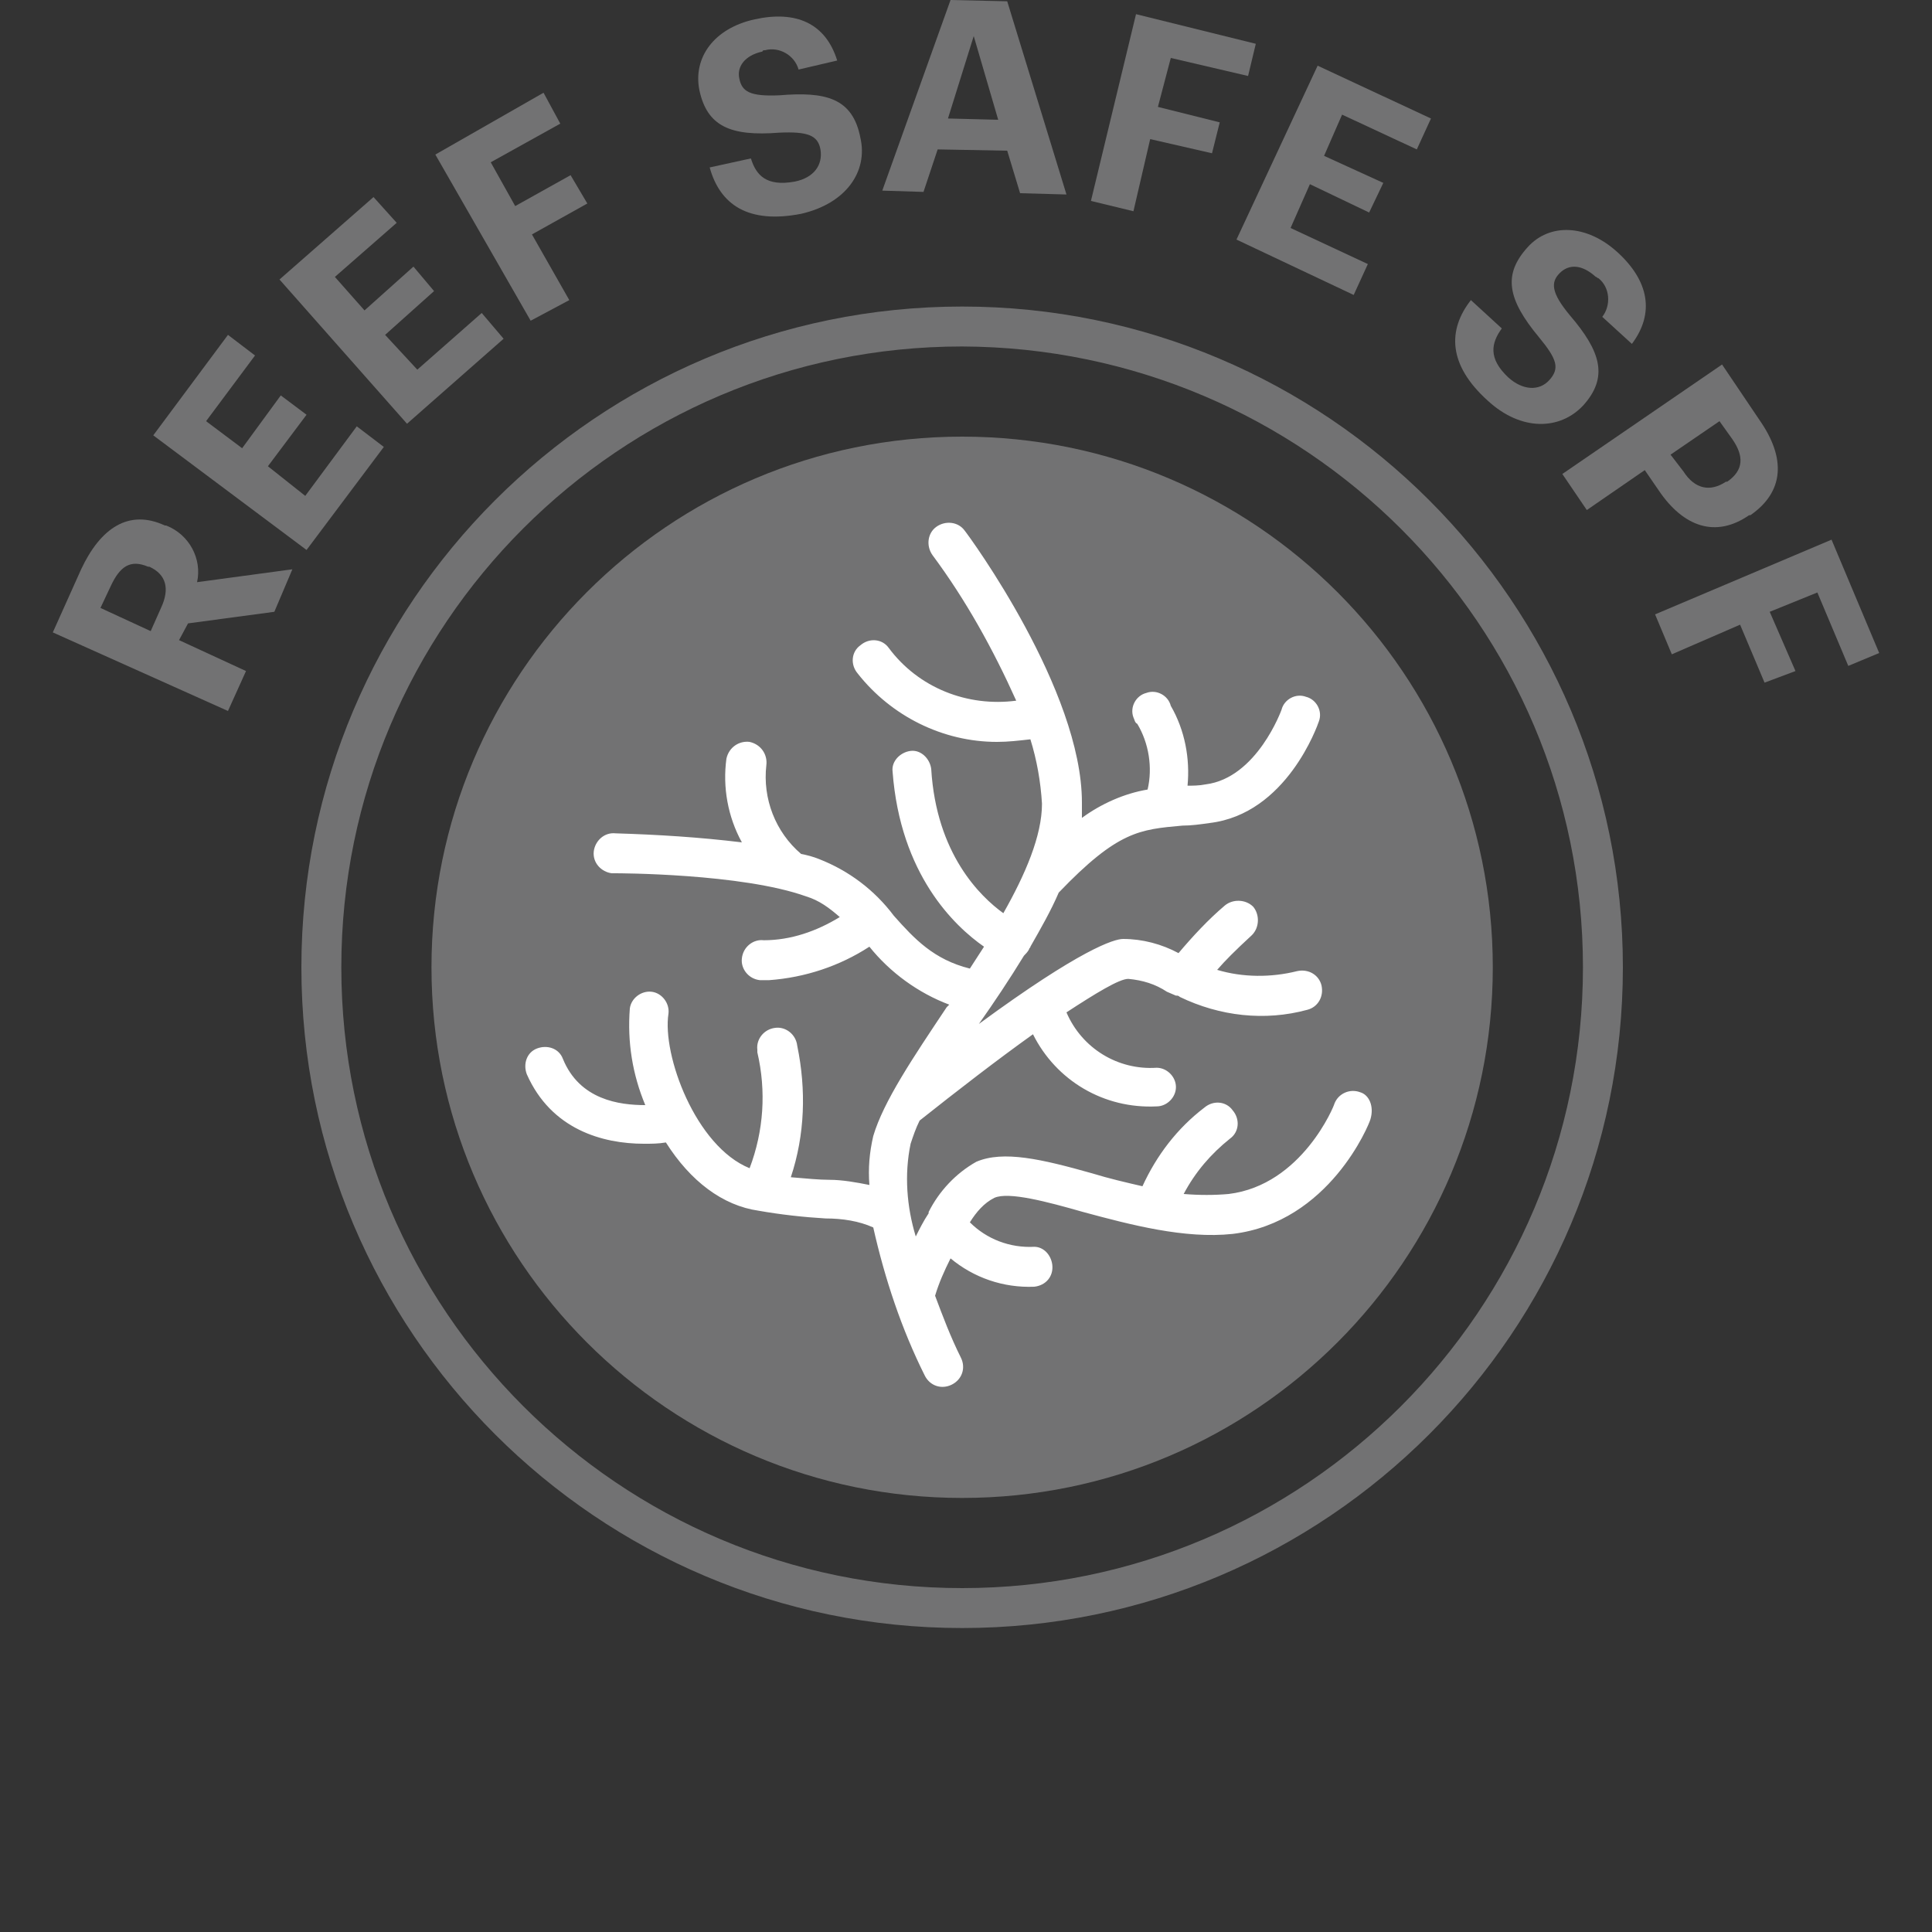
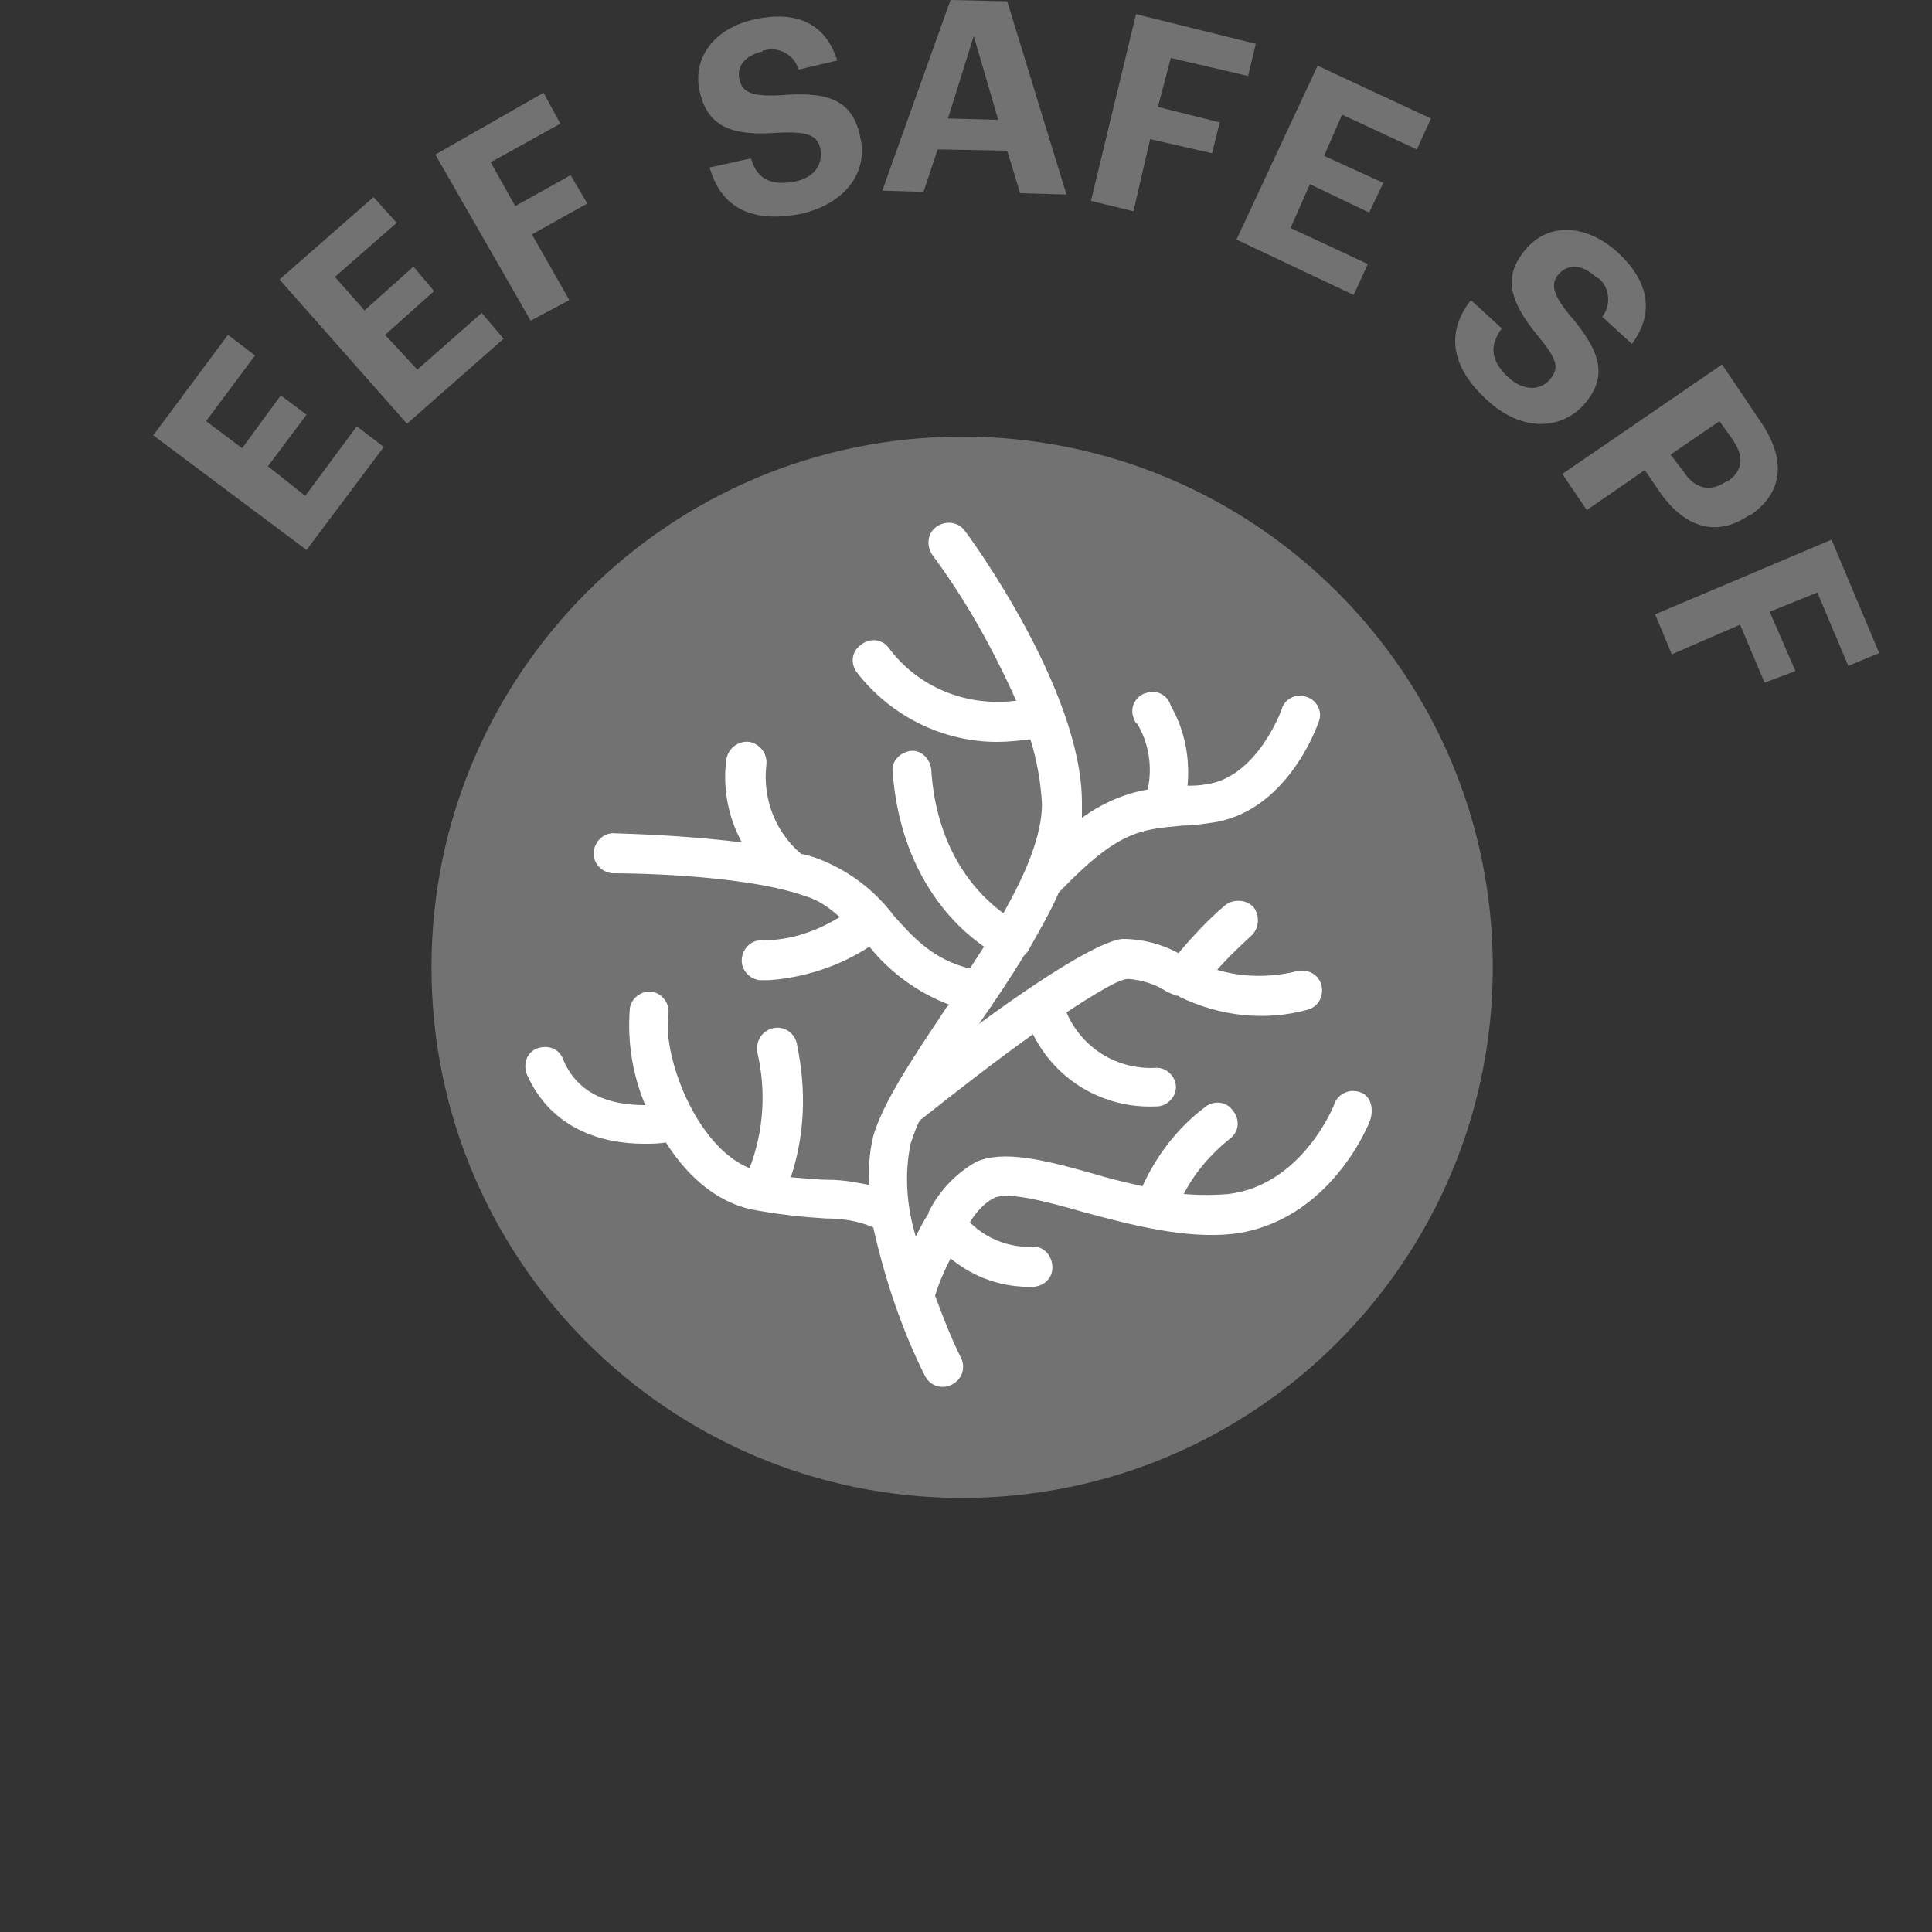
<svg xmlns="http://www.w3.org/2000/svg" xml:space="preserve" style="enable-background:new 0 0 150 150;" viewBox="0 0 150 150" y="0px" x="0px" version="1.1">
  <rect x="0" y="0" width="150" height="150" fill="#333333" stroke="none" />
  <style type="text/css">
	.st0{fill:#727273;}
	.st1{fill:#FFFFFF;}
</style>
  <g id="reef_safe">
    <g>
      <g>
        <g>
          <g>
            <path d="M115.9,75.1c0,22.7-18.4,41.2-41.2,41.2c-22.7,0-41.2-18.4-41.2-41.2c0-22.7,18.4-41.2,41.2-41.2       c0,0,0,0,0,0C97.5,33.9,115.9,52.4,115.9,75.1C115.9,75.1,115.9,75.1,115.9,75.1" class="st0" />
-             <path d="M74.7,126.4c-28.3,0-51.3-23-51.3-51.3s23-51.3,51.3-51.3s51.3,23,51.3,51.3S103,126.4,74.7,126.4        M74.7,26.9c-26.6,0-48.2,21.6-48.2,48.2s21.6,48.2,48.2,48.2s48.2-21.6,48.2-48.2c0,0,0,0,0,0C122.9,48.5,101.3,27,74.7,26.9" class="st0" />
-             <path d="M4.1,49.1l2.2-4.9c1.5-3.2,3.7-4.7,6.5-3.4h0.1c1.8,0.7,2.8,2.6,2.4,4.4l7.4-1l-1.4,3.3l-6.7,0.9l-0.7,1.3       l5.2,2.4l-1.4,3.1L4.1,49.1z M12.5,47.2c0.7-1.5,0.4-2.6-0.9-3.2h-0.1c-1.4-0.6-2.2,0-2.9,1.5l-0.8,1.7l3.9,1.8L12.5,47.2z" class="st0" />
            <polygon points="11.9,33.8 17.7,26 19.8,27.6 16,32.7 18.8,34.8 21.8,30.7 23.8,32.2 20.8,36.2 23.7,38.5        27.7,33.1 29.8,34.7 23.8,42.7" class="st0" />
            <polygon points="21.7,21.7 29,15.3 30.8,17.3 26,21.5 28.3,24.1 32.1,20.7 33.7,22.6 29.9,26 32.4,28.7 37.4,24.3        39.1,26.3 31.6,32.9" class="st0" />
            <polygon points="33.8,12 42.2,7.2 43.5,9.6 38.1,12.6 40,16 44.3,13.6 45.6,15.8 41.3,18.2 44.2,23.3 41.2,24.9" class="st0" />
            <path d="M55.1,13l3.2-0.7c0.4,1.3,1.2,2.2,3.4,1.8c1.5-0.3,2.2-1.3,2-2.5c-0.2-1.1-1-1.4-3.2-1.3       c-3.8,0.3-5.6-0.5-6.2-3.3c-0.5-2.5,1.1-4.8,4.3-5.5c3.2-0.7,5.5,0.3,6.4,3.2l-3,0.7c-0.3-1.1-1.5-1.8-2.6-1.5       c-0.1,0-0.2,0-0.2,0.1c-1.4,0.3-2,1.2-1.8,2.1c0.2,1,0.8,1.4,3.1,1.3c3.6-0.3,5.7,0.2,6.3,3.3c0.6,2.6-1.1,5.1-4.6,5.9       C58.1,17.4,55.9,15.9,55.1,13" class="st0" />
            <path d="M73.8,0l4.4,0.1l4.6,15L79.2,15l-1-3.3l-5.4-0.1l-1.1,3.3l-3.2-0.1L73.8,0z M73.6,9.2l3.9,0.1l-1.9-6.5       L73.6,9.2z" class="st0" />
            <polygon points="88.2,1.1 97.5,3.4 96.9,5.9 90.9,4.5 89.9,8.3 94.7,9.5 94.1,11.9 89.3,10.8 88,16.4 84.7,15.6" class="st0" />
            <polygon points="102.3,5.1 111.1,9.2 110,11.6 104.2,8.9 102.8,12.1 107.4,14.2 106.3,16.5 101.7,14.3 100.2,17.7        106.2,20.5 105.1,22.9 96,18.6" class="st0" />
            <path d="M114.2,23.3l2.4,2.2c-0.8,1.1-1.1,2.3,0.5,3.8c1.1,1,2.4,1.1,3.2,0.2c0.8-0.9,0.6-1.6-0.8-3.3       c-2.5-3-2.8-4.9-0.9-7c1.7-1.9,4.6-1.8,7,0.4c2.4,2.2,2.9,4.7,1.1,7.1l-2.3-2.1c0.7-0.9,0.6-2.3-0.3-3c-0.1,0-0.1-0.1-0.2-0.1       c-1.1-1-2.1-1-2.8-0.3c-0.7,0.7-0.7,1.5,0.8,3.3c2.4,2.8,3,4.8,1,7c-1.8,1.9-4.8,2-7.4-0.4C112.4,28.3,112.4,25.6,114.2,23.3" class="st0" />
            <path d="M133.7,28.3l2.9,4.3c2.1,3,1.9,5.6-0.7,7.4h-0.1c-2.6,1.8-5.1,0.9-7-1.9l-1.1-1.6l-4.5,3.1l-1.9-2.8       L133.7,28.3z M130.7,36.6c0.9,1.4,2.1,1.6,3.3,0.8h0.1c1.3-0.9,1.3-2,0.4-3.3l-1-1.4l-3.8,2.6L130.7,36.6z" class="st0" />
            <polygon points="142.2,41.9 145.9,50.7 143.5,51.7 141.1,46 137.4,47.5 139.4,52.1 137,53 135.1,48.5 129.8,50.8        128.5,47.7" class="st0" />
            <path d="M105.6,84.8c-0.8-0.3-1.7,0.1-2,0.9c0,0,0,0,0,0c0,0.1-2.5,6.3-8.2,7c-1.1,0.1-2.3,0.1-3.5,0       c0.9-1.7,2.1-3.1,3.6-4.3c0.7-0.5,0.8-1.5,0.2-2.2c-0.5-0.7-1.5-0.8-2.2-0.2c-2.1,1.6-3.7,3.7-4.8,6.1c-1.3-0.3-2.6-0.6-3.9-1       c-3.9-1.1-6.9-1.8-9-0.9c-1.6,0.9-2.9,2.3-3.7,3.9c0,0,0,0,0,0.1c-0.4,0.6-0.7,1.2-1,1.8c-0.7-2.3-0.9-4.8-0.4-7.2       c0.2-0.6,0.4-1.2,0.7-1.8c2.9-2.3,6-4.7,8.8-6.7c1.8,3.6,5.5,5.8,9.6,5.6c0.8,0,1.5-0.7,1.5-1.5c0-0.8-0.7-1.5-1.5-1.5       c0,0,0,0,0,0c-3,0.2-5.8-1.5-7-4.3c2.3-1.5,4.1-2.6,4.8-2.6c1.1,0.1,2.1,0.4,3,1l0.7,0.3h0.1c0.1,0,0.2,0.1,0.2,0.1       c3.1,1.5,6.6,1.9,9.9,1c0.8-0.2,1.3-1,1.1-1.9c-0.2-0.8-1-1.3-1.9-1.1c-2,0.5-4.2,0.5-6.2-0.1c0.6-0.7,1.4-1.5,2.7-2.7       c0.6-0.6,0.6-1.6,0.1-2.2c-0.6-0.6-1.6-0.6-2.2-0.1l0,0c-1.3,1.1-2.5,2.4-3.6,3.7c-1.3-0.7-2.8-1.1-4.3-1.1       c-0.7,0-3.3,0.8-11.2,6.6c1.2-1.7,2.4-3.5,3.5-5.3c0.1-0.1,0.3-0.3,0.4-0.5c0-0.1,0.1-0.1,0.1-0.2c0.8-1.4,1.6-2.8,2.2-4.2       c4.6-4.8,6.3-4.9,9.6-5.2c0.7,0,1.4-0.1,2.1-0.2c6-0.7,8.4-7.6,8.5-7.9c0.3-0.8-0.2-1.7-1-1.9c-0.8-0.3-1.7,0.2-1.9,1l0,0       c0,0-1.9,5.3-5.9,5.8c-0.5,0.1-1,0.1-1.4,0.1c0.2-2.1-0.2-4.3-1.3-6.2c-0.2-0.8-1.1-1.3-1.9-1c-0.8,0.2-1.3,1.1-1,1.9       c0.1,0.2,0.1,0.4,0.3,0.5c0.9,1.5,1.2,3.4,0.8,5.1c-1.8,0.3-3.6,1.1-5.1,2.2c0-0.4,0-0.8,0-1.2c0-8.7-8.7-20.6-9.1-21.1       c-0.5-0.7-1.5-0.8-2.2-0.3c-0.7,0.5-0.8,1.5-0.3,2.2c2.6,3.5,4.7,7.3,6.5,11.3c-3.8,0.5-7.6-1-9.9-4.1       c-0.5-0.7-1.5-0.8-2.2-0.2c-0.7,0.5-0.8,1.5-0.2,2.2l0,0c2.6,3.3,6.6,5.3,10.8,5.3c0.9,0,1.7-0.1,2.6-0.2       c0.5,1.6,0.8,3.3,0.9,5c0,2.5-1.3,5.5-3,8.5c-1.8-1.3-5.2-4.6-5.6-11.2c-0.1-0.8-0.8-1.5-1.6-1.4c-0.8,0.1-1.5,0.8-1.4,1.6       c0.6,8,4.8,12,7.1,13.6c-0.4,0.6-0.7,1.1-1.1,1.7c-2.8-0.7-4.3-2.3-5.9-4.1c-1.5-2-3.5-3.5-5.8-4.4c-0.5-0.2-0.9-0.3-1.4-0.4       c-2-1.7-3-4.3-2.7-6.9c0.1-0.8-0.4-1.6-1.3-1.8c0,0,0,0,0,0c-0.8-0.1-1.6,0.4-1.8,1.3c-0.3,2.2,0.1,4.5,1.2,6.5       c-3.3-0.4-6.5-0.6-9.8-0.7c-0.9-0.1-1.6,0.6-1.7,1.4c-0.1,0.9,0.6,1.6,1.4,1.7c0.1,0,0.2,0,0.3,0c0.1,0,9.8,0,14.8,1.8       c1,0.3,1.8,0.9,2.6,1.6c-1.8,1.1-3.8,1.8-5.9,1.8c-0.8-0.1-1.6,0.5-1.7,1.4c-0.1,0.8,0.5,1.6,1.4,1.7c0,0,0.1,0,0.1,0       c0.2,0,0.4,0,0.6,0c2.8-0.2,5.5-1.1,7.8-2.6c1.6,2,3.8,3.6,6.2,4.5l-0.2,0.2c-2.6,3.9-4.9,7.3-5.7,10c-0.3,1.3-0.4,2.5-0.3,3.8       c-1-0.2-2.1-0.4-3.1-0.4c-0.8,0-1.8-0.1-3-0.2c1.1-3.3,1.2-6.8,0.5-10.2c-0.1-0.9-0.9-1.5-1.7-1.4c-0.9,0.1-1.5,0.9-1.4,1.7       c0,0.1,0,0.2,0,0.2c0.7,3,0.5,6.1-0.6,9c-4.2-1.7-6.8-8.8-6.3-12c0.1-0.8-0.5-1.6-1.3-1.7c-0.8-0.1-1.6,0.5-1.7,1.3l0,0       c-0.2,2.6,0.2,5.1,1.2,7.5c-2,0-5.1-0.4-6.4-3.6c-0.3-0.8-1.2-1.1-2-0.8s-1.1,1.2-0.8,2c1.9,4.3,5.9,5.4,9.1,5.4       c0.6,0,1.1,0,1.7-0.1c1.9,3,4.4,4.9,7.2,5.3l0,0c1.7,0.3,3.5,0.5,5.2,0.6c1.3,0,2.6,0.2,3.7,0.7c0.9,4,2.2,7.9,4,11.5       c0.4,0.8,1.3,1.1,2.1,0.7c0.8-0.4,1.1-1.3,0.7-2.1c-0.8-1.6-1.4-3.2-2-4.8c0.3-1,0.7-1.9,1.2-2.9c1.8,1.5,4.1,2.3,6.5,2.2       c0.9-0.1,1.5-0.8,1.4-1.7c-0.1-0.8-0.7-1.4-1.4-1.4c-1.9,0.1-3.7-0.6-5-1.9c0.5-0.8,1.1-1.5,1.9-1.9c1.1-0.5,4.1,0.3,6.9,1.1       c3.7,1,7.9,2.1,11.6,1.7c7.5-0.9,10.6-8.5,10.7-8.9C106.7,85.9,106.3,85,105.6,84.8" class="st1" />
          </g>
        </g>
      </g>
    </g>
  </g>
  <g id="Layer_2">
</g>
</svg>